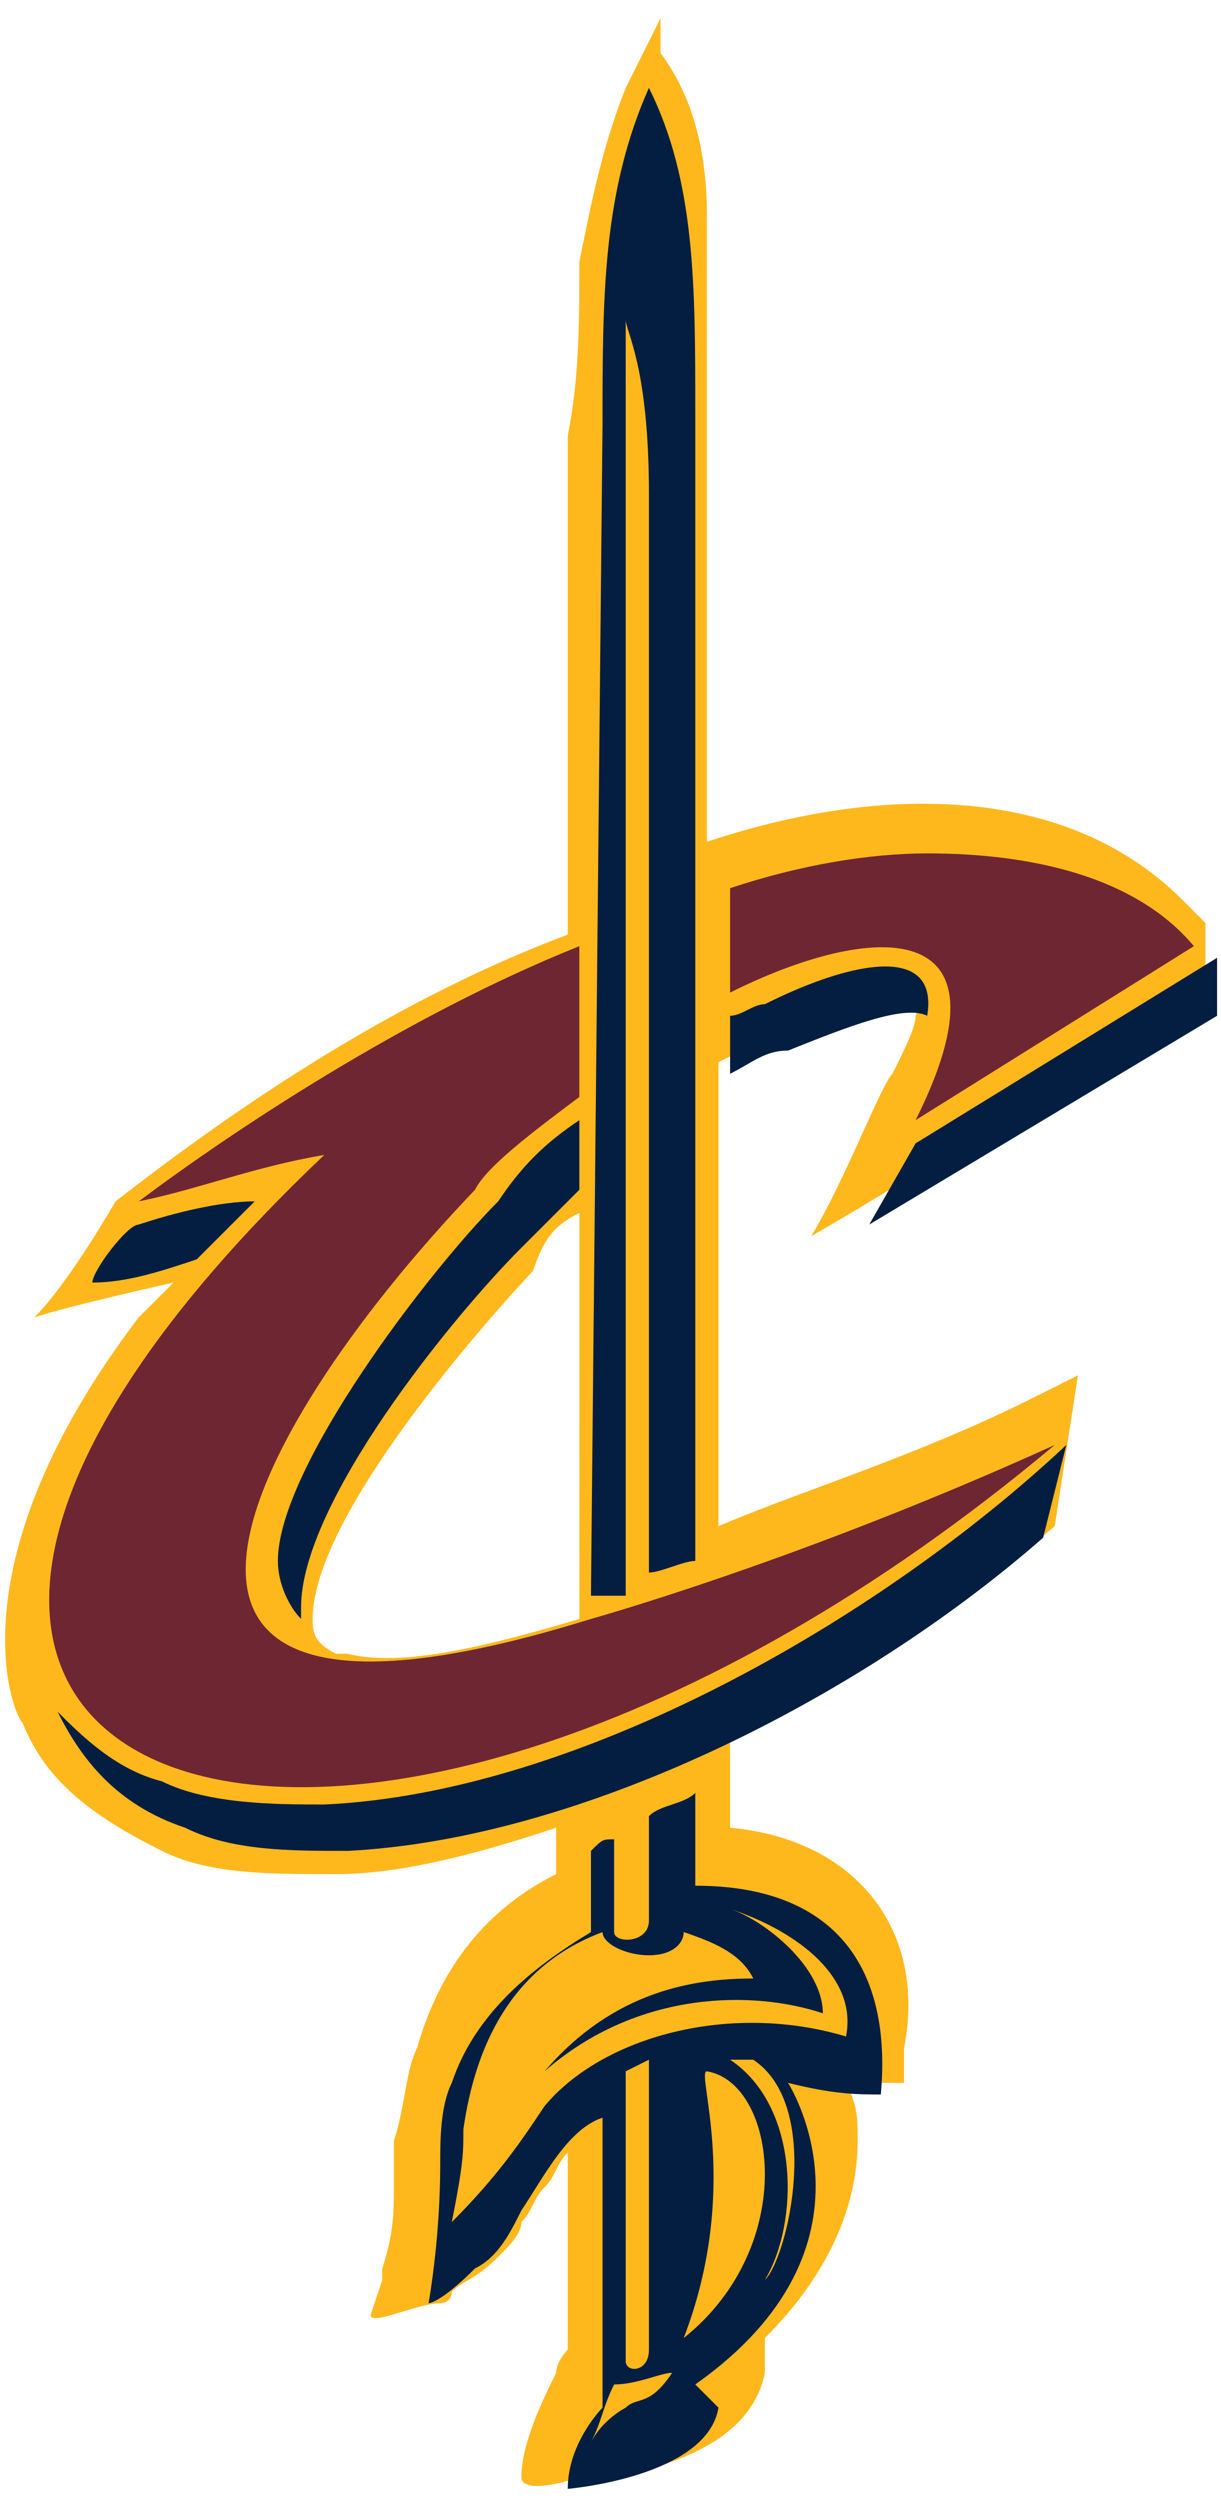
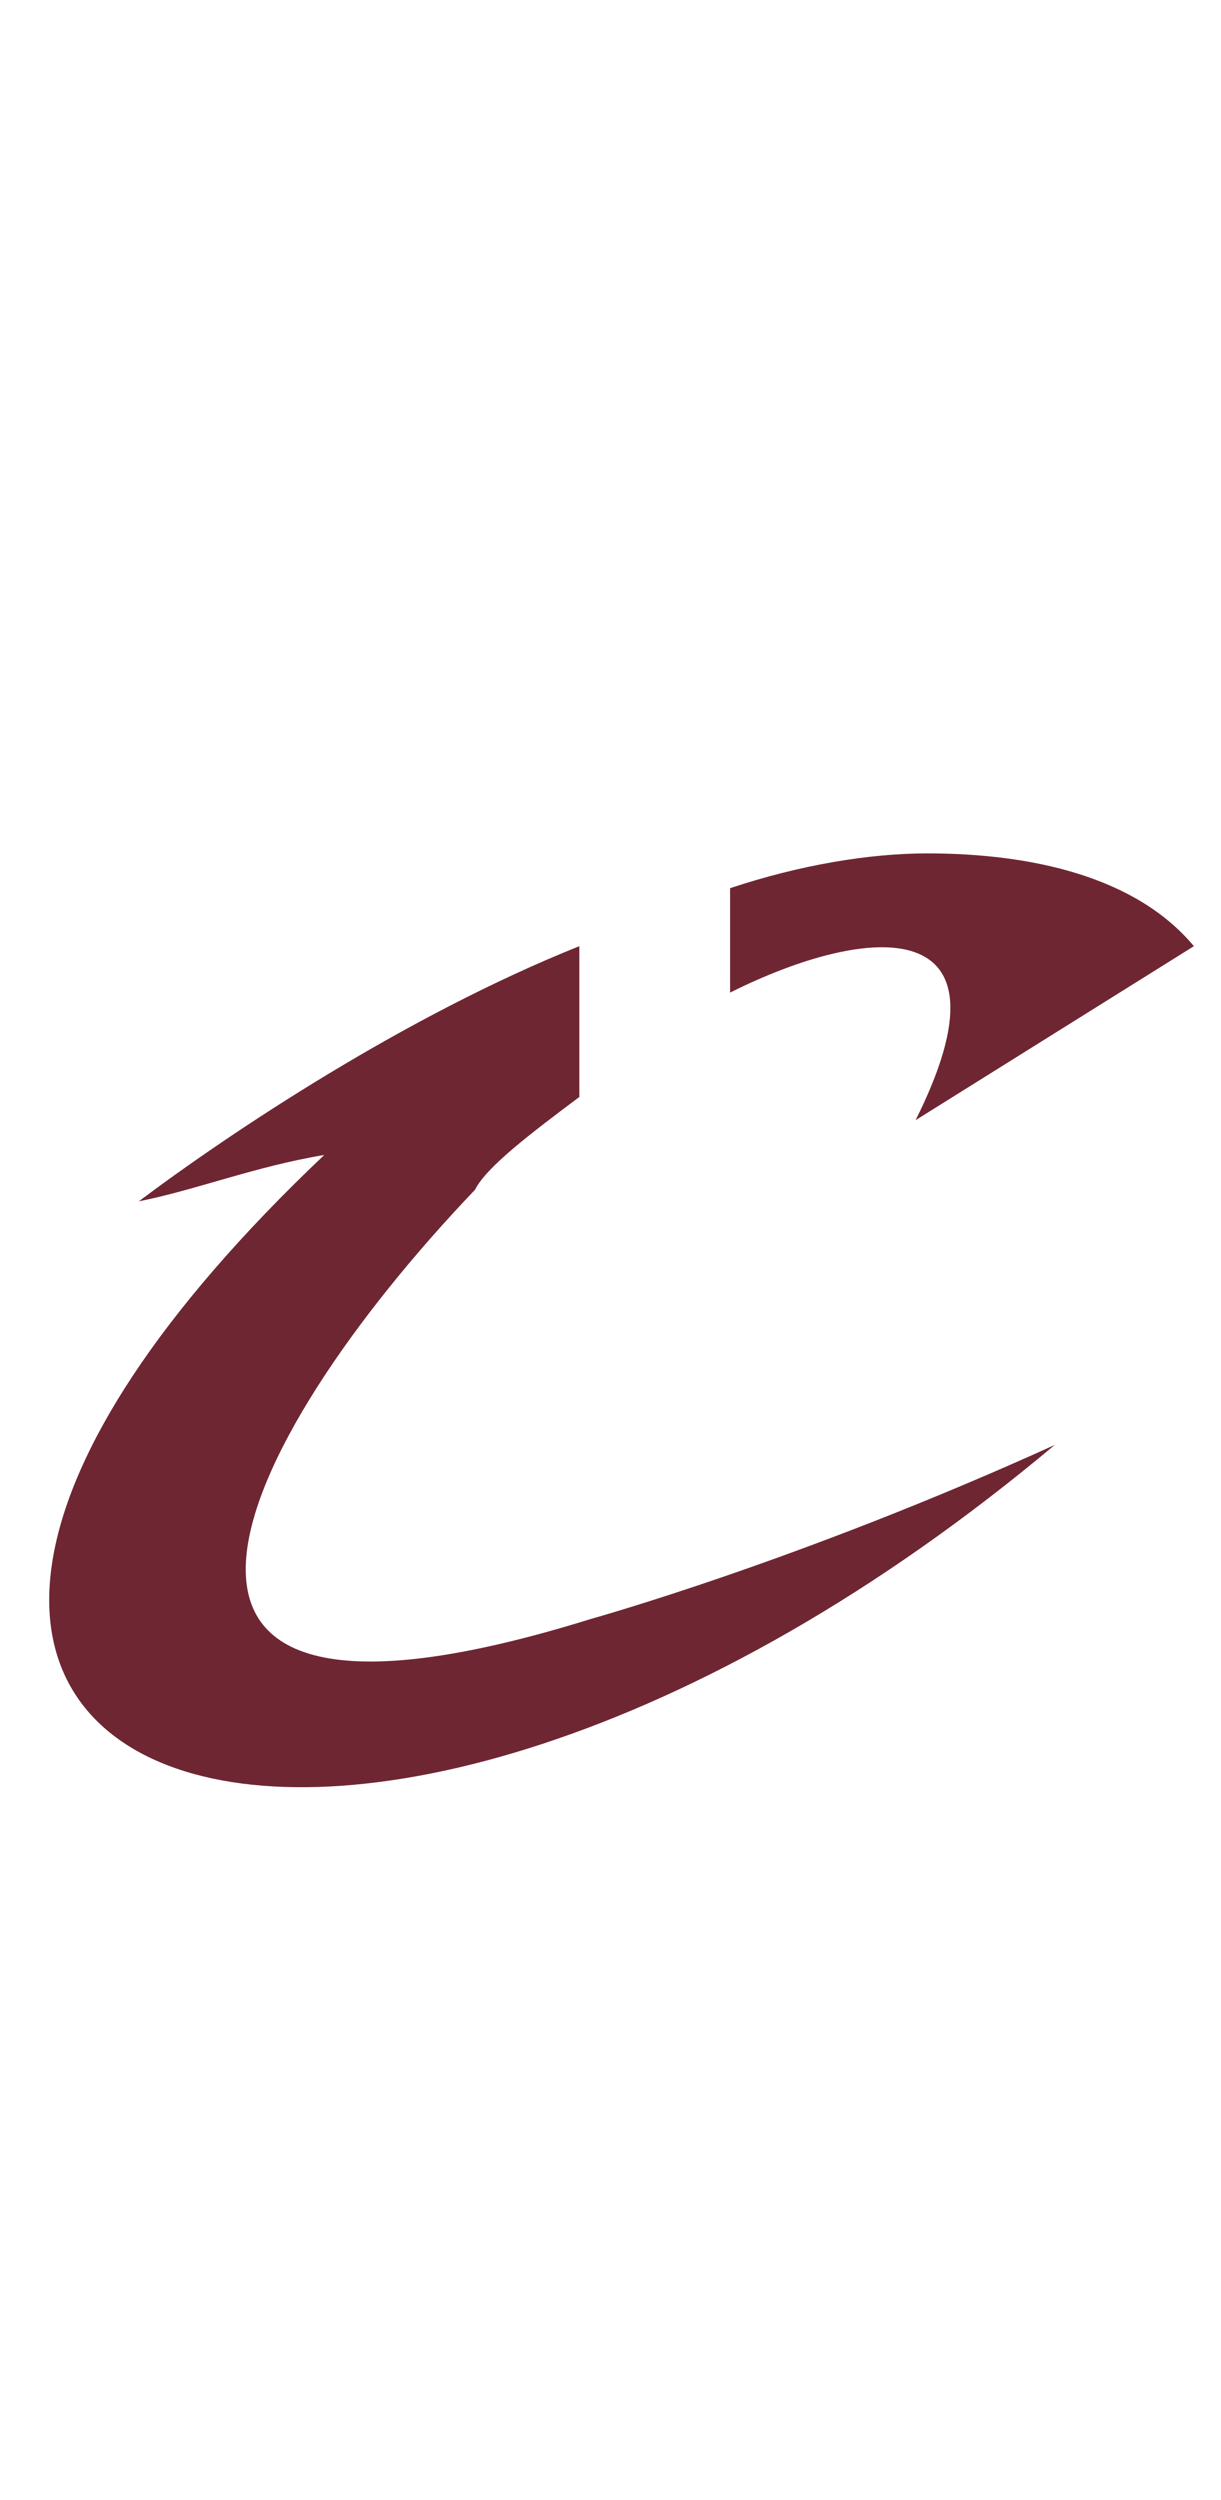
<svg xmlns="http://www.w3.org/2000/svg" width="64" height="131" viewBox="0 0 64 131" fill="none">
-   <path fill-rule="evenodd" clip-rule="evenodd" d="M34.621 0.958L32.798 4.604C31.582 7.643 30.975 10.682 30.367 13.72C30.367 16.759 30.367 19.798 29.759 22.837V48.971C20.035 52.617 11.526 58.695 6.056 62.949C6.056 62.949 3.625 67.204 1.802 69.027C3.625 68.419 9.095 67.204 9.095 67.204L7.272 69.027C-2.452 81.79 0.587 89.691 1.194 90.299C2.41 93.338 4.841 95.161 8.487 96.984C10.918 98.2 13.957 98.2 17.604 98.2C21.25 98.2 25.505 96.984 29.151 95.769V98.2C25.505 100.023 23.074 103.062 21.858 107.316C21.25 108.532 21.25 110.355 20.643 112.178C20.643 112.178 20.643 113.394 20.643 114.609C20.643 115.825 20.643 117.04 20.035 118.863V119.471L19.427 121.295C19.427 121.902 21.858 120.687 23.074 120.687C23.074 120.687 23.681 120.687 23.681 120.079C24.289 119.471 24.897 119.471 26.113 118.256C26.72 117.648 27.328 117.04 27.328 116.432C27.936 115.825 27.936 115.217 28.544 114.609C29.151 114.001 29.151 113.394 29.759 112.786V118.256V121.902V123.118C29.759 123.118 29.151 123.726 29.151 124.333C28.544 125.549 27.328 127.98 27.328 129.803C27.328 130.411 28.544 130.411 30.367 129.803C30.367 129.803 30.975 129.803 31.582 129.803C32.19 129.803 33.406 129.803 34.621 129.195C36.445 128.588 39.483 127.372 40.091 124.333V123.118V122.51C43.738 118.864 44.953 115.217 44.953 112.178C44.953 110.963 44.953 110.355 44.346 109.139H45.561H47.384V107.316C48.6 101.238 44.953 96.376 38.268 95.769V92.122V90.906C44.953 87.868 51.031 83.613 55.285 79.967L56.501 72.066C55.285 72.674 54.07 73.281 54.07 73.281C47.992 76.32 41.914 78.143 37.66 79.967V55.656C38.876 55.048 40.091 54.441 40.699 53.833C43.738 52.617 46.169 52.01 47.384 52.01C48.6 52.01 47.992 53.225 47.992 53.225C47.992 53.833 47.384 55.048 46.776 56.264C46.169 56.872 44.346 61.734 42.522 64.773C46.777 62.342 56.501 56.264 63.186 52.01V48.363C62.578 47.755 61.971 47.148 61.971 47.148C55.893 41.07 46.169 41.07 37.052 44.109V20.406C37.052 17.367 37.052 13.721 37.052 11.29C37.052 8.251 36.445 5.212 34.621 2.781V0.958ZM30.367 63.557V84.829C24.289 86.652 20.643 87.26 18.212 86.652H17.604C16.388 86.044 16.388 85.437 16.388 84.829C16.388 78.751 27.936 66.596 27.936 66.596C28.544 64.773 29.151 64.165 30.367 63.557Z" fill="#FFB81C" />
  <path fill-rule="evenodd" clip-rule="evenodd" d="M48.6 44.716C45.561 44.716 41.915 45.324 38.268 46.54V52.01C45.561 48.363 53.462 47.755 47.992 58.695L62.579 49.578C59.54 45.932 54.07 44.716 48.6 44.716ZM30.367 49.578C21.251 53.225 12.134 59.303 7.272 62.949C10.311 62.342 13.35 61.126 16.996 60.518C-18.254 93.945 17.604 107.316 55.285 75.712C41.915 81.79 30.975 84.829 30.975 84.829C3.626 93.337 12.134 75.712 24.897 62.342C25.505 61.126 27.936 59.303 30.367 57.479V49.578Z" fill="#6F2633" />
-   <path fill-rule="evenodd" clip-rule="evenodd" d="M54.677 80.574C44.953 89.083 30.367 96.376 18.212 96.984C15.173 96.984 12.134 96.984 9.703 95.769C6.056 94.553 4.233 92.122 3.018 89.691C4.233 90.906 6.056 92.73 8.487 93.338C10.918 94.553 14.565 94.553 16.996 94.553C30.367 93.945 46.169 84.829 55.893 75.712L54.677 80.574ZM10.311 65.988C8.487 66.596 6.664 67.204 4.841 67.204C4.841 66.596 6.664 64.165 7.272 64.165C9.095 63.557 11.526 62.949 13.35 62.949C12.742 63.557 11.526 64.773 10.311 65.988ZM63.794 50.186V53.225L45.561 64.165L47.992 59.91L63.794 50.186ZM40.091 52.617C39.483 52.617 38.876 53.225 38.268 53.225V56.264C39.483 55.656 40.091 55.048 41.307 55.048C44.345 53.833 47.384 52.617 48.6 53.225C49.208 49.578 44.953 50.186 40.091 52.617ZM30.367 58.695C28.544 59.91 27.328 61.126 26.113 62.949C22.466 66.596 14.565 76.928 14.565 81.79C14.565 83.005 15.173 84.221 15.781 84.829V84.221C15.781 78.751 23.681 69.027 27.328 65.38C28.544 64.165 29.151 63.557 30.367 62.342V58.695ZM36.444 98.807V93.945C35.837 94.553 34.621 94.553 34.014 95.161V100.631C34.014 101.846 32.19 101.846 32.19 101.238V96.376C31.582 96.376 31.582 96.376 30.975 96.984V101.238C27.936 103.062 24.897 105.493 23.681 109.139C23.074 110.355 23.074 112.178 23.074 113.394C23.074 114.001 23.074 117.04 22.466 120.687C22.466 120.687 23.074 120.687 24.897 118.863C26.113 118.256 26.72 117.04 27.328 115.825C28.544 114.001 29.759 111.57 31.582 110.963V112.786C31.582 116.432 31.582 126.157 31.582 126.157C31.582 126.157 29.759 127.98 29.759 130.411C29.759 130.411 37.052 129.803 37.66 126.157L36.444 124.941C46.776 117.648 41.307 109.139 41.307 109.139C43.738 109.747 44.953 109.747 46.169 109.747C46.776 103.062 43.738 98.807 36.444 98.807ZM32.798 126.157C32.798 126.157 31.582 126.764 30.975 127.98C31.582 126.764 31.582 126.157 32.19 124.941C33.406 124.941 34.621 124.333 35.229 124.333C34.013 126.157 33.406 125.549 32.798 126.157ZM32.798 123.726V108.532L34.014 107.924V123.118C34.014 124.333 32.798 124.333 32.798 123.726ZM35.837 122.51C38.876 114.609 36.444 108.532 37.052 108.532C40.699 109.139 41.914 117.648 35.837 122.51ZM40.091 119.471C41.914 116.432 41.914 110.355 38.268 107.924H39.483C43.13 110.355 41.307 118.256 40.091 119.471ZM44.345 106.708C38.268 104.885 31.582 106.708 28.544 110.355C27.328 112.178 26.113 114.001 23.681 116.432C24.289 113.394 24.289 112.786 24.289 111.57C24.897 107.316 26.72 103.062 31.582 101.238C31.582 101.846 32.798 102.454 34.014 102.454C35.229 102.454 35.837 101.846 35.837 101.238C37.66 101.846 38.876 102.454 39.483 103.669C36.444 103.669 32.19 104.277 28.544 108.532C33.406 104.277 39.483 104.277 43.13 105.493C43.13 103.062 40.091 100.631 38.268 100.023C41.914 101.238 44.953 103.669 44.345 106.708ZM32.798 83.613V30.738V16.759C32.798 17.367 34.014 19.19 34.014 25.876V82.398C34.621 82.398 35.837 81.79 36.444 81.79V21.622C36.444 14.936 36.444 9.466 34.014 4.604C31.582 10.074 31.582 15.544 31.582 22.229L30.975 83.613C32.19 83.613 32.19 83.613 32.798 83.613Z" fill="#041E42" />
</svg>